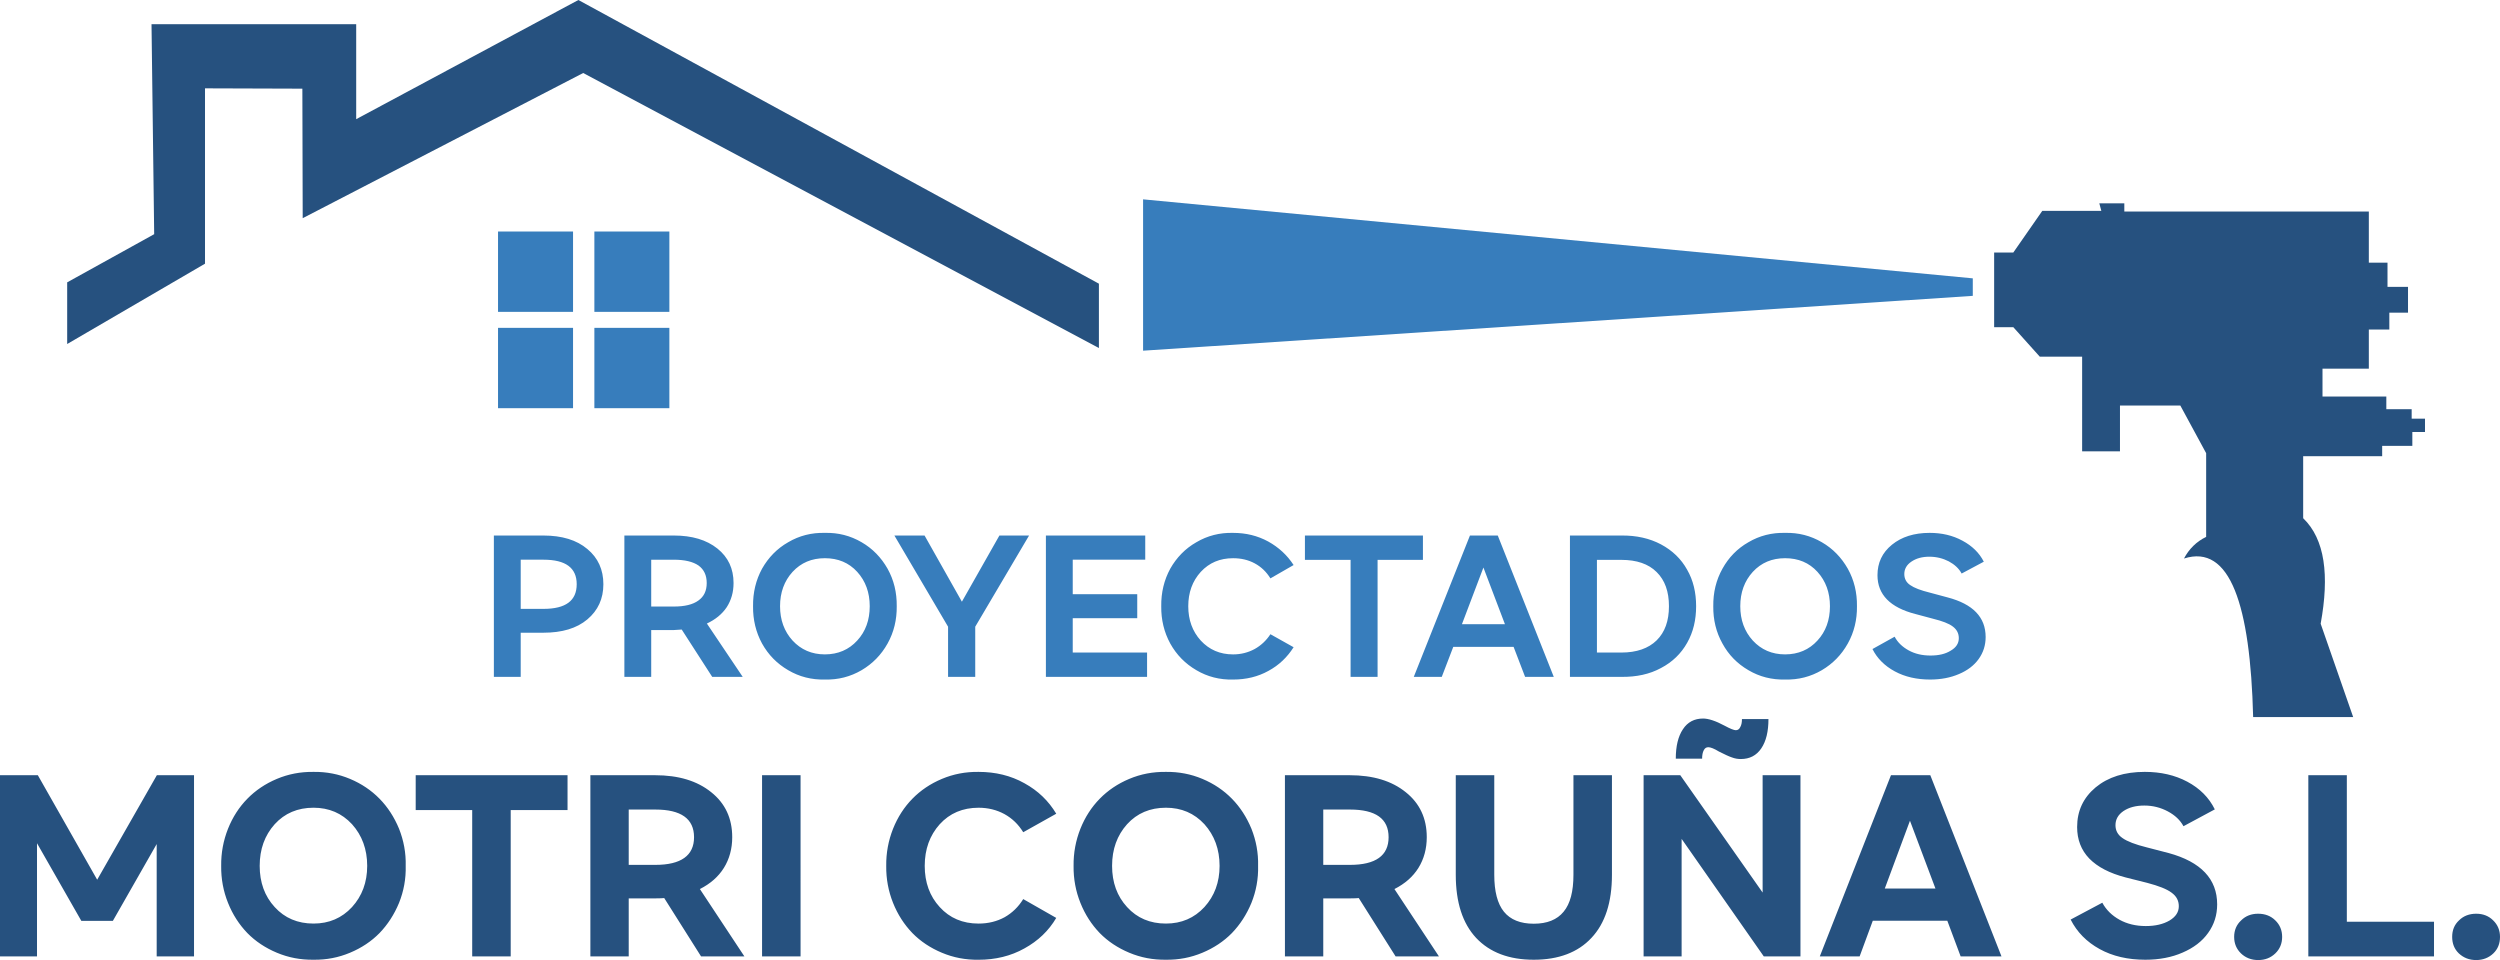
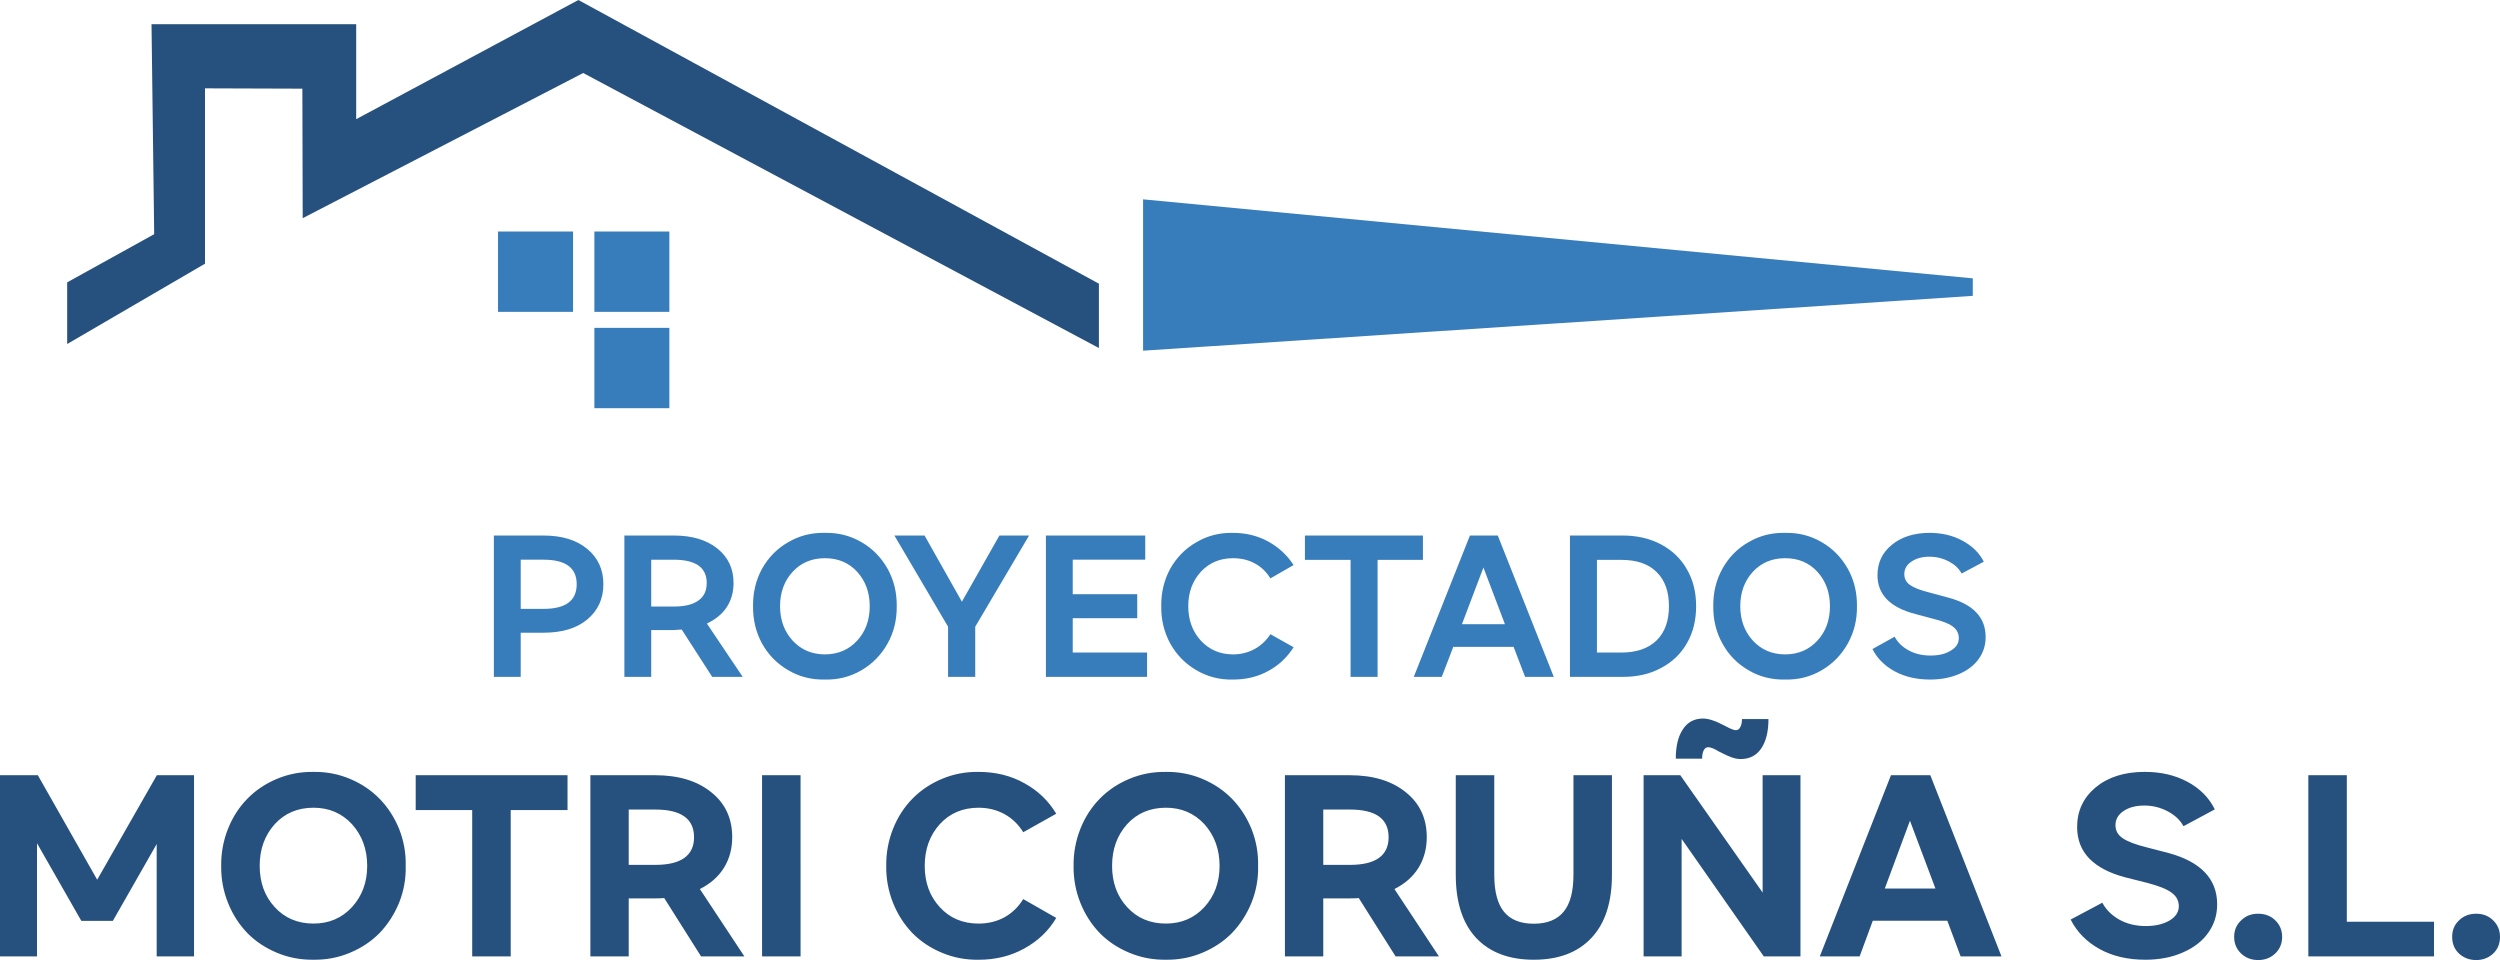
<svg xmlns="http://www.w3.org/2000/svg" xmlns:xlink="http://www.w3.org/1999/xlink" version="1.1" id="Capa_1" x="0px" y="0px" width="297.26px" height="114.155px" viewBox="0 0 297.26 114.155" enable-background="new 0 0 297.26 114.155" xml:space="preserve">
  <polygon fill-rule="evenodd" clip-rule="evenodd" fill="#26517F" points="130.665,41.381 130.665,33.731 68.771,0 42.353,14.17   42.353,2.874 18.016,2.874 18.333,27.845 7.988,33.572 7.988,40.905 24.376,31.353 24.376,10.504 35.952,10.543 35.992,25.943   69.346,8.68 " />
  <rect x="70.673" y="27.528" fill-rule="evenodd" clip-rule="evenodd" fill="#377DBC" width="8.918" height="9.553" />
  <rect x="59.218" y="27.528" fill-rule="evenodd" clip-rule="evenodd" fill="#377DBC" width="8.919" height="9.553" />
  <rect x="70.673" y="38.983" fill-rule="evenodd" clip-rule="evenodd" fill="#377DBC" width="8.918" height="9.553" />
-   <rect x="59.218" y="38.983" fill-rule="evenodd" clip-rule="evenodd" fill="#377DBC" width="8.919" height="9.553" />
  <polygon fill-rule="evenodd" clip-rule="evenodd" fill="#377DBC" points="135.917,23.703 135.917,41.698 234.573,35.178   234.573,33.097 " />
  <g>
    <defs>
      <rect id="SVGID_1_" width="297.26" height="114.155" />
    </defs>
    <clipPath id="SVGID_2_">
      <use xlink:href="#SVGID_1_" overflow="visible" />
    </clipPath>
-     <path clip-path="url(#SVGID_2_)" fill-rule="evenodd" clip-rule="evenodd" fill="#26517F" d="M279.8,85.259h-11.892   c-0.337-13.317-2.734-20.611-8.224-18.848c0.595-1.129,1.467-2.002,2.636-2.576v-9.949l-3.072-5.668h-7.175v5.45h-4.499V42.411   h-5.034l-3.149-3.508h-2.279v-8.878h2.279l3.447-4.955h7.017l-0.238-0.892h2.973v0.971h29.073v6.084h2.22v2.874h2.439v3.072h-2.221   v2.002h-2.438v4.657h-5.508v3.31h7.589v1.506h3.013v1.129h1.585v1.586h-1.506v1.645h-3.587v1.229h-9.393v7.373   c2.595,2.498,3.131,6.798,2.08,12.546L279.8,85.259z" />
    <path clip-path="url(#SVGID_2_)" fill-rule="evenodd" clip-rule="evenodd" fill="#26517F" d="M4.499,92.176l7.056,12.427   l7.095-12.427h4.42v21.543h-4.44v-13.358l-5.212,9.137H9.672L4.4,100.262v13.457H0V92.176H4.499z M26.3,102.958   c-0.02-1.546,0.257-3.013,0.813-4.419c0.554-1.388,1.327-2.577,2.298-3.567c0.972-0.992,2.141-1.784,3.508-2.358   c1.368-0.575,2.815-0.854,4.361-0.833c1.525-0.021,2.972,0.258,4.34,0.833c1.368,0.574,2.536,1.366,3.508,2.358   c0.971,0.99,1.744,2.18,2.319,3.567c0.554,1.406,0.832,2.873,0.792,4.419c0.04,1.546-0.238,3.013-0.792,4.399   c-0.575,1.388-1.348,2.577-2.319,3.587c-0.972,0.991-2.14,1.765-3.508,2.339c-1.368,0.575-2.815,0.853-4.34,0.833   c-1.546,0.02-2.993-0.258-4.361-0.833c-1.367-0.574-2.536-1.348-3.508-2.339c-0.971-1.01-1.744-2.199-2.298-3.587   C26.557,105.97,26.28,104.503,26.3,102.958 M43.661,102.958c0-1.981-0.614-3.627-1.803-4.955c-1.209-1.308-2.736-1.962-4.578-1.962   c-1.883,0-3.429,0.654-4.618,1.962c-1.19,1.328-1.784,2.974-1.784,4.955c0,1.962,0.594,3.606,1.784,4.896   c1.189,1.308,2.735,1.962,4.618,1.962c1.842,0,3.369-0.654,4.578-1.962C43.047,106.544,43.661,104.919,43.661,102.958    M49.428,96.319v-4.143h18.055v4.143h-6.758v17.4h-4.578v-17.4H49.428z M88.511,113.719h-5.153l-4.38-6.937   c-0.159,0.02-0.515,0.04-1.09,0.04h-3.131v6.896h-4.559V92.176h7.69c2.794,0,5.014,0.674,6.679,2.021   c1.664,1.327,2.497,3.111,2.497,5.351c0,1.368-0.337,2.597-0.991,3.647c-0.654,1.05-1.605,1.882-2.854,2.516L88.511,113.719z    M74.757,96.258v6.579h3.17c3.052,0,4.598-1.108,4.598-3.289c0-2.199-1.546-3.29-4.598-3.29H74.757z M95.19,113.719h-4.578V92.176   h4.578V113.719z M105.376,102.958c-0.019-1.546,0.258-3.013,0.813-4.419c0.555-1.388,1.328-2.577,2.299-3.567   c0.971-0.992,2.14-1.784,3.508-2.358c1.368-0.575,2.814-0.854,4.36-0.833c2.002,0,3.825,0.436,5.45,1.348   c1.625,0.892,2.873,2.101,3.786,3.626l-3.925,2.2c-0.574-0.931-1.308-1.645-2.24-2.16c-0.911-0.495-1.941-0.753-3.071-0.753   c-1.883,0-3.429,0.654-4.618,1.962c-1.189,1.328-1.784,2.974-1.784,4.955c0,1.962,0.595,3.606,1.784,4.896   c1.189,1.308,2.735,1.962,4.618,1.962c1.15,0,2.18-0.258,3.092-0.753c0.911-0.517,1.645-1.229,2.219-2.16l3.925,2.239   c-0.893,1.525-2.161,2.735-3.786,3.627c-1.625,0.911-3.448,1.348-5.45,1.348c-1.546,0.02-2.992-0.258-4.36-0.833   c-1.368-0.574-2.537-1.348-3.508-2.339c-0.971-1.01-1.744-2.199-2.299-3.587C105.634,105.97,105.357,104.503,105.376,102.958    M127.653,102.958c-0.02-1.546,0.257-3.013,0.812-4.419c0.555-1.388,1.328-2.577,2.299-3.567c0.971-0.992,2.14-1.784,3.508-2.358   c1.367-0.575,2.814-0.854,4.36-0.833c1.526-0.021,2.973,0.258,4.34,0.833c1.368,0.574,2.537,1.366,3.508,2.358   c0.971,0.99,1.744,2.18,2.319,3.567c0.555,1.406,0.833,2.873,0.793,4.419c0.04,1.546-0.238,3.013-0.793,4.399   c-0.575,1.388-1.348,2.577-2.319,3.587c-0.971,0.991-2.14,1.765-3.508,2.339c-1.367,0.575-2.814,0.853-4.34,0.833   c-1.546,0.02-2.993-0.258-4.36-0.833c-1.368-0.574-2.537-1.348-3.508-2.339c-0.971-1.01-1.744-2.199-2.299-3.587   C127.91,105.97,127.633,104.503,127.653,102.958 M145.013,102.958c0-1.981-0.614-3.627-1.803-4.955   c-1.209-1.308-2.735-1.962-4.578-1.962c-1.883,0-3.429,0.654-4.618,1.962c-1.189,1.328-1.783,2.974-1.783,4.955   c0,1.962,0.594,3.606,1.783,4.896c1.189,1.308,2.735,1.962,4.618,1.962c1.843,0,3.369-0.654,4.578-1.962   C144.399,106.544,145.013,104.919,145.013,102.958 M171.095,113.719h-5.153l-4.38-6.937c-0.158,0.02-0.515,0.04-1.091,0.04h-3.13   v6.896h-4.558V92.176h7.688c2.795,0,5.015,0.674,6.68,2.021c1.665,1.327,2.497,3.111,2.497,5.351c0,1.368-0.337,2.597-0.989,3.647   c-0.654,1.05-1.606,1.882-2.855,2.516L171.095,113.719z M157.341,96.258v6.579h3.171c3.072,0,4.598-1.108,4.598-3.289   c0-2.199-1.525-3.29-4.598-3.29H157.341z M173.097,104.008V92.176h4.578v11.832c0,1.981,0.377,3.448,1.149,4.399   s1.962,1.427,3.548,1.427c1.585,0,2.773-0.476,3.548-1.427c0.792-0.951,1.169-2.418,1.169-4.399V92.176h4.578v11.832   c0,3.289-0.813,5.787-2.438,7.511c-1.604,1.724-3.903,2.597-6.856,2.597s-5.233-0.873-6.858-2.597   C173.91,109.795,173.097,107.297,173.097,104.008 M204.39,89.362c-0.575-0.356-1.01-0.516-1.268-0.516   c-0.237,0-0.416,0.119-0.535,0.357c-0.139,0.257-0.199,0.595-0.199,1.009h-3.13c0-1.485,0.277-2.654,0.851-3.506   c0.557-0.853,1.368-1.269,2.399-1.269c0.633,0,1.486,0.277,2.556,0.852c0.655,0.356,1.11,0.536,1.328,0.536   c0.238,0,0.416-0.119,0.535-0.377c0.138-0.238,0.199-0.556,0.199-0.951h3.15c0,1.486-0.277,2.635-0.852,3.488   c-0.576,0.851-1.388,1.268-2.439,1.268c-0.355,0-0.713-0.06-1.068-0.198C205.559,89.937,205.063,89.699,204.39,89.362    M199.793,92.176l9.79,13.952V92.176h4.499v21.543h-4.361l-9.77-13.973v13.973h-4.52V92.176H199.793z M233.128,113.719   l-1.585-4.241h-8.86l-1.565,4.241h-4.736l8.462-21.543h4.677l8.463,21.543H233.128z M224.108,105.653h6.026l-3.032-8.066   L224.108,105.653z M246.208,109.339l3.765-2.003c0.456,0.854,1.15,1.526,2.041,2.022c0.893,0.495,1.943,0.753,3.131,0.753   c1.13,0,2.063-0.218,2.815-0.654c0.753-0.455,1.109-1.01,1.109-1.704c0-0.654-0.276-1.189-0.851-1.605   c-0.576-0.437-1.547-0.813-2.894-1.169l-2.598-0.654c-1.883-0.495-3.309-1.229-4.301-2.239c-0.971-1.011-1.447-2.26-1.447-3.746   c0-1.922,0.734-3.487,2.2-4.717c1.487-1.229,3.429-1.843,5.847-1.843c1.884,0,3.567,0.377,5.055,1.169   c1.485,0.793,2.577,1.884,3.269,3.29l-3.725,2.002c-0.397-0.733-1.011-1.309-1.863-1.764c-0.852-0.456-1.784-0.693-2.794-0.693   c-1.011,0-1.824,0.218-2.478,0.653c-0.635,0.436-0.951,0.991-0.951,1.685c0,0.635,0.276,1.15,0.833,1.526   c0.554,0.396,1.524,0.772,2.893,1.11l2.596,0.673c3.846,1.051,5.769,3.092,5.769,6.104c0,1.268-0.358,2.398-1.072,3.389   c-0.713,1.011-1.743,1.784-3.032,2.339c-1.306,0.574-2.793,0.853-4.438,0.853c-2.081,0-3.885-0.417-5.431-1.269   C248.109,111.995,246.961,110.826,246.208,109.339 M265.649,111.4c0-0.792,0.277-1.446,0.832-1.962   c0.535-0.534,1.209-0.793,2.022-0.793c0.812,0,1.506,0.259,2.041,0.793c0.535,0.516,0.812,1.17,0.812,1.962   c0,0.793-0.276,1.447-0.812,1.963c-0.535,0.515-1.208,0.792-2.041,0.792c-0.813,0-1.507-0.277-2.041-0.792   C265.927,112.847,265.649,112.193,265.649,111.4 M279.048,92.176v17.42h10.365v4.123h-14.944V92.176H279.048z M291.573,111.4   c0-0.792,0.257-1.446,0.813-1.962c0.534-0.534,1.229-0.793,2.041-0.793s1.486,0.259,2.021,0.793   c0.534,0.516,0.813,1.17,0.813,1.962c0,0.793-0.258,1.447-0.793,1.963c-0.536,0.515-1.229,0.792-2.041,0.792   c-0.833,0-1.507-0.277-2.061-0.792C291.83,112.847,291.573,112.193,291.573,111.4" />
    <path clip-path="url(#SVGID_2_)" fill="#377DBC" d="M69.841,65.283c1.269,1.05,1.903,2.457,1.903,4.181   c0,1.725-0.634,3.111-1.903,4.183c-1.268,1.069-3.012,1.585-5.232,1.585h-2.695v5.252h-3.191V63.676h5.886   C66.829,63.676,68.573,64.211,69.841,65.283 M68.573,69.463c0-1.941-1.308-2.913-3.944-2.913h-2.715v5.847h2.715   C67.265,72.397,68.573,71.426,68.573,69.463 M88.312,80.483h-3.627l-3.626-5.628c-0.516,0.039-0.833,0.06-0.932,0.06h-2.695v5.568   h-3.191V63.676h5.886c2.161,0,3.884,0.517,5.173,1.547c1.288,1.03,1.922,2.397,1.922,4.102c0,1.091-0.277,2.042-0.812,2.874   c-0.556,0.832-1.348,1.467-2.359,1.942L88.312,80.483z M77.432,72.12h2.695c1.288,0,2.259-0.237,2.913-0.714   c0.674-0.476,0.991-1.169,0.991-2.081c0-0.911-0.317-1.604-0.971-2.081c-0.654-0.455-1.645-0.693-2.933-0.693h-2.695V72.12z    M89.541,72.081c-0.02-1.625,0.337-3.112,1.07-4.46c0.753-1.328,1.784-2.397,3.112-3.15c1.308-0.773,2.774-1.15,4.359-1.109   c1.586-0.041,3.033,0.336,4.361,1.109c1.308,0.753,2.339,1.822,3.092,3.15c0.753,1.348,1.109,2.835,1.09,4.46   c0.019,1.604-0.337,3.091-1.09,4.438c-0.753,1.349-1.784,2.398-3.092,3.171c-1.328,0.773-2.775,1.15-4.361,1.11   c-1.585,0.04-3.051-0.337-4.359-1.11c-1.328-0.772-2.359-1.822-3.112-3.171C89.878,75.171,89.521,73.685,89.541,72.081    M101.928,76.163c0.99-1.07,1.486-2.438,1.486-4.082c0-1.625-0.496-2.993-1.486-4.083c-0.992-1.09-2.28-1.625-3.846-1.625   c-1.565,0-2.833,0.535-3.844,1.625c-0.991,1.09-1.487,2.458-1.487,4.083s0.496,2.992,1.487,4.082   c1.011,1.09,2.279,1.646,3.844,1.646C99.648,77.808,100.936,77.252,101.928,76.163 M106.347,63.676h3.587l4.439,7.868l4.46-7.868   h3.528l-6.402,10.842v5.965h-3.23v-5.965L106.347,63.676z M136.174,63.676v2.874h-8.621v4.103h7.67v2.854h-7.67v4.082h8.839v2.894   h-12.03V63.676H136.174z M138.077,72.081c-0.02-1.625,0.337-3.112,1.07-4.46c0.753-1.328,1.784-2.397,3.112-3.15   c1.307-0.773,2.774-1.15,4.36-1.109c1.526,0,2.913,0.336,4.181,1.029c1.249,0.693,2.26,1.626,3.014,2.795l-2.756,1.585   c-0.476-0.772-1.09-1.367-1.862-1.783c-0.773-0.417-1.625-0.614-2.576-0.614c-1.566,0-2.834,0.535-3.845,1.625   c-0.991,1.09-1.486,2.458-1.486,4.083s0.495,2.992,1.486,4.082c1.011,1.09,2.279,1.646,3.845,1.646   c0.931,0,1.783-0.219,2.556-0.635c0.753-0.416,1.389-1.011,1.883-1.764l2.756,1.546c-0.754,1.188-1.744,2.14-2.993,2.813   c-1.248,0.694-2.656,1.031-4.201,1.031c-1.586,0.04-3.053-0.337-4.36-1.11c-1.328-0.772-2.359-1.822-3.112-3.171   C138.414,75.171,138.057,73.685,138.077,72.081 M155.161,66.57v-2.894h14.031v2.894h-5.392v13.913h-3.21V66.57H155.161z    M181.341,80.483l-1.368-3.567h-7.174l-1.368,3.567h-3.328l6.679-16.807h3.309l6.659,16.807H181.341z M173.83,74.22h5.113   l-2.558-6.738L173.83,74.22z M201.675,72.081c0,1.625-0.337,3.072-1.069,4.359c-0.715,1.269-1.744,2.279-3.111,2.993   c-1.348,0.733-2.914,1.069-4.698,1.05h-6.124V63.676h6.124c1.784-0.02,3.351,0.338,4.698,1.051   c1.367,0.733,2.396,1.725,3.111,3.013C201.338,69.008,201.675,70.456,201.675,72.081 M198.445,72.081   c0-1.745-0.478-3.092-1.467-4.063c-0.973-0.971-2.378-1.447-4.183-1.447h-2.914v11.02h2.914c1.805,0,3.21-0.495,4.183-1.446   C197.968,75.171,198.445,73.824,198.445,72.081 M203.716,72.081c-0.019-1.625,0.337-3.112,1.09-4.46   c0.733-1.328,1.765-2.397,3.093-3.15c1.307-0.773,2.773-1.15,4.358-1.109c1.587-0.041,3.033,0.336,4.361,1.109   c1.308,0.753,2.339,1.822,3.092,3.15c0.753,1.348,1.11,2.835,1.09,4.46c0.021,1.604-0.337,3.091-1.09,4.438   c-0.753,1.349-1.784,2.398-3.092,3.171c-1.328,0.773-2.774,1.15-4.361,1.11c-1.585,0.04-3.052-0.337-4.358-1.11   c-1.328-0.772-2.359-1.822-3.093-3.171C204.053,75.171,203.697,73.685,203.716,72.081 M216.104,76.163   c0.99-1.07,1.485-2.438,1.485-4.082c0-1.625-0.495-2.993-1.485-4.083c-0.991-1.09-2.279-1.625-3.847-1.625   c-1.564,0-2.833,0.535-3.843,1.625c-0.992,1.09-1.488,2.458-1.488,4.083s0.496,2.992,1.488,4.082   c1.01,1.09,2.278,1.646,3.843,1.646C213.824,77.808,215.112,77.252,216.104,76.163 M222.644,77.173l2.636-1.467   c0.356,0.675,0.912,1.209,1.665,1.625s1.625,0.615,2.596,0.615s1.764-0.179,2.398-0.575c0.653-0.377,0.971-0.872,0.971-1.486   c0-0.575-0.238-1.03-0.713-1.388c-0.456-0.356-1.248-0.654-2.359-0.93l-2.081-0.557c-3.012-0.772-4.518-2.317-4.518-4.617   c0-1.467,0.554-2.676,1.724-3.627c1.149-0.932,2.635-1.406,4.479-1.406c1.446,0,2.733,0.296,3.903,0.931   c1.15,0.614,2.002,1.446,2.536,2.497l-2.634,1.407c-0.319-0.595-0.833-1.07-1.527-1.447c-0.692-0.356-1.467-0.554-2.317-0.554   c-0.854,0-1.567,0.197-2.142,0.594c-0.555,0.376-0.832,0.872-0.832,1.467c0,0.534,0.219,0.99,0.693,1.308   c0.475,0.337,1.249,0.634,2.378,0.912l2.063,0.555c3.031,0.792,4.537,2.358,4.537,4.717c0,0.971-0.276,1.843-0.831,2.615   c-0.557,0.773-1.349,1.368-2.341,1.784c-1.01,0.436-2.159,0.654-3.428,0.654c-1.585,0-2.992-0.317-4.202-0.972   C224.089,79.174,223.198,78.283,222.644,77.173" />
  </g>
</svg>